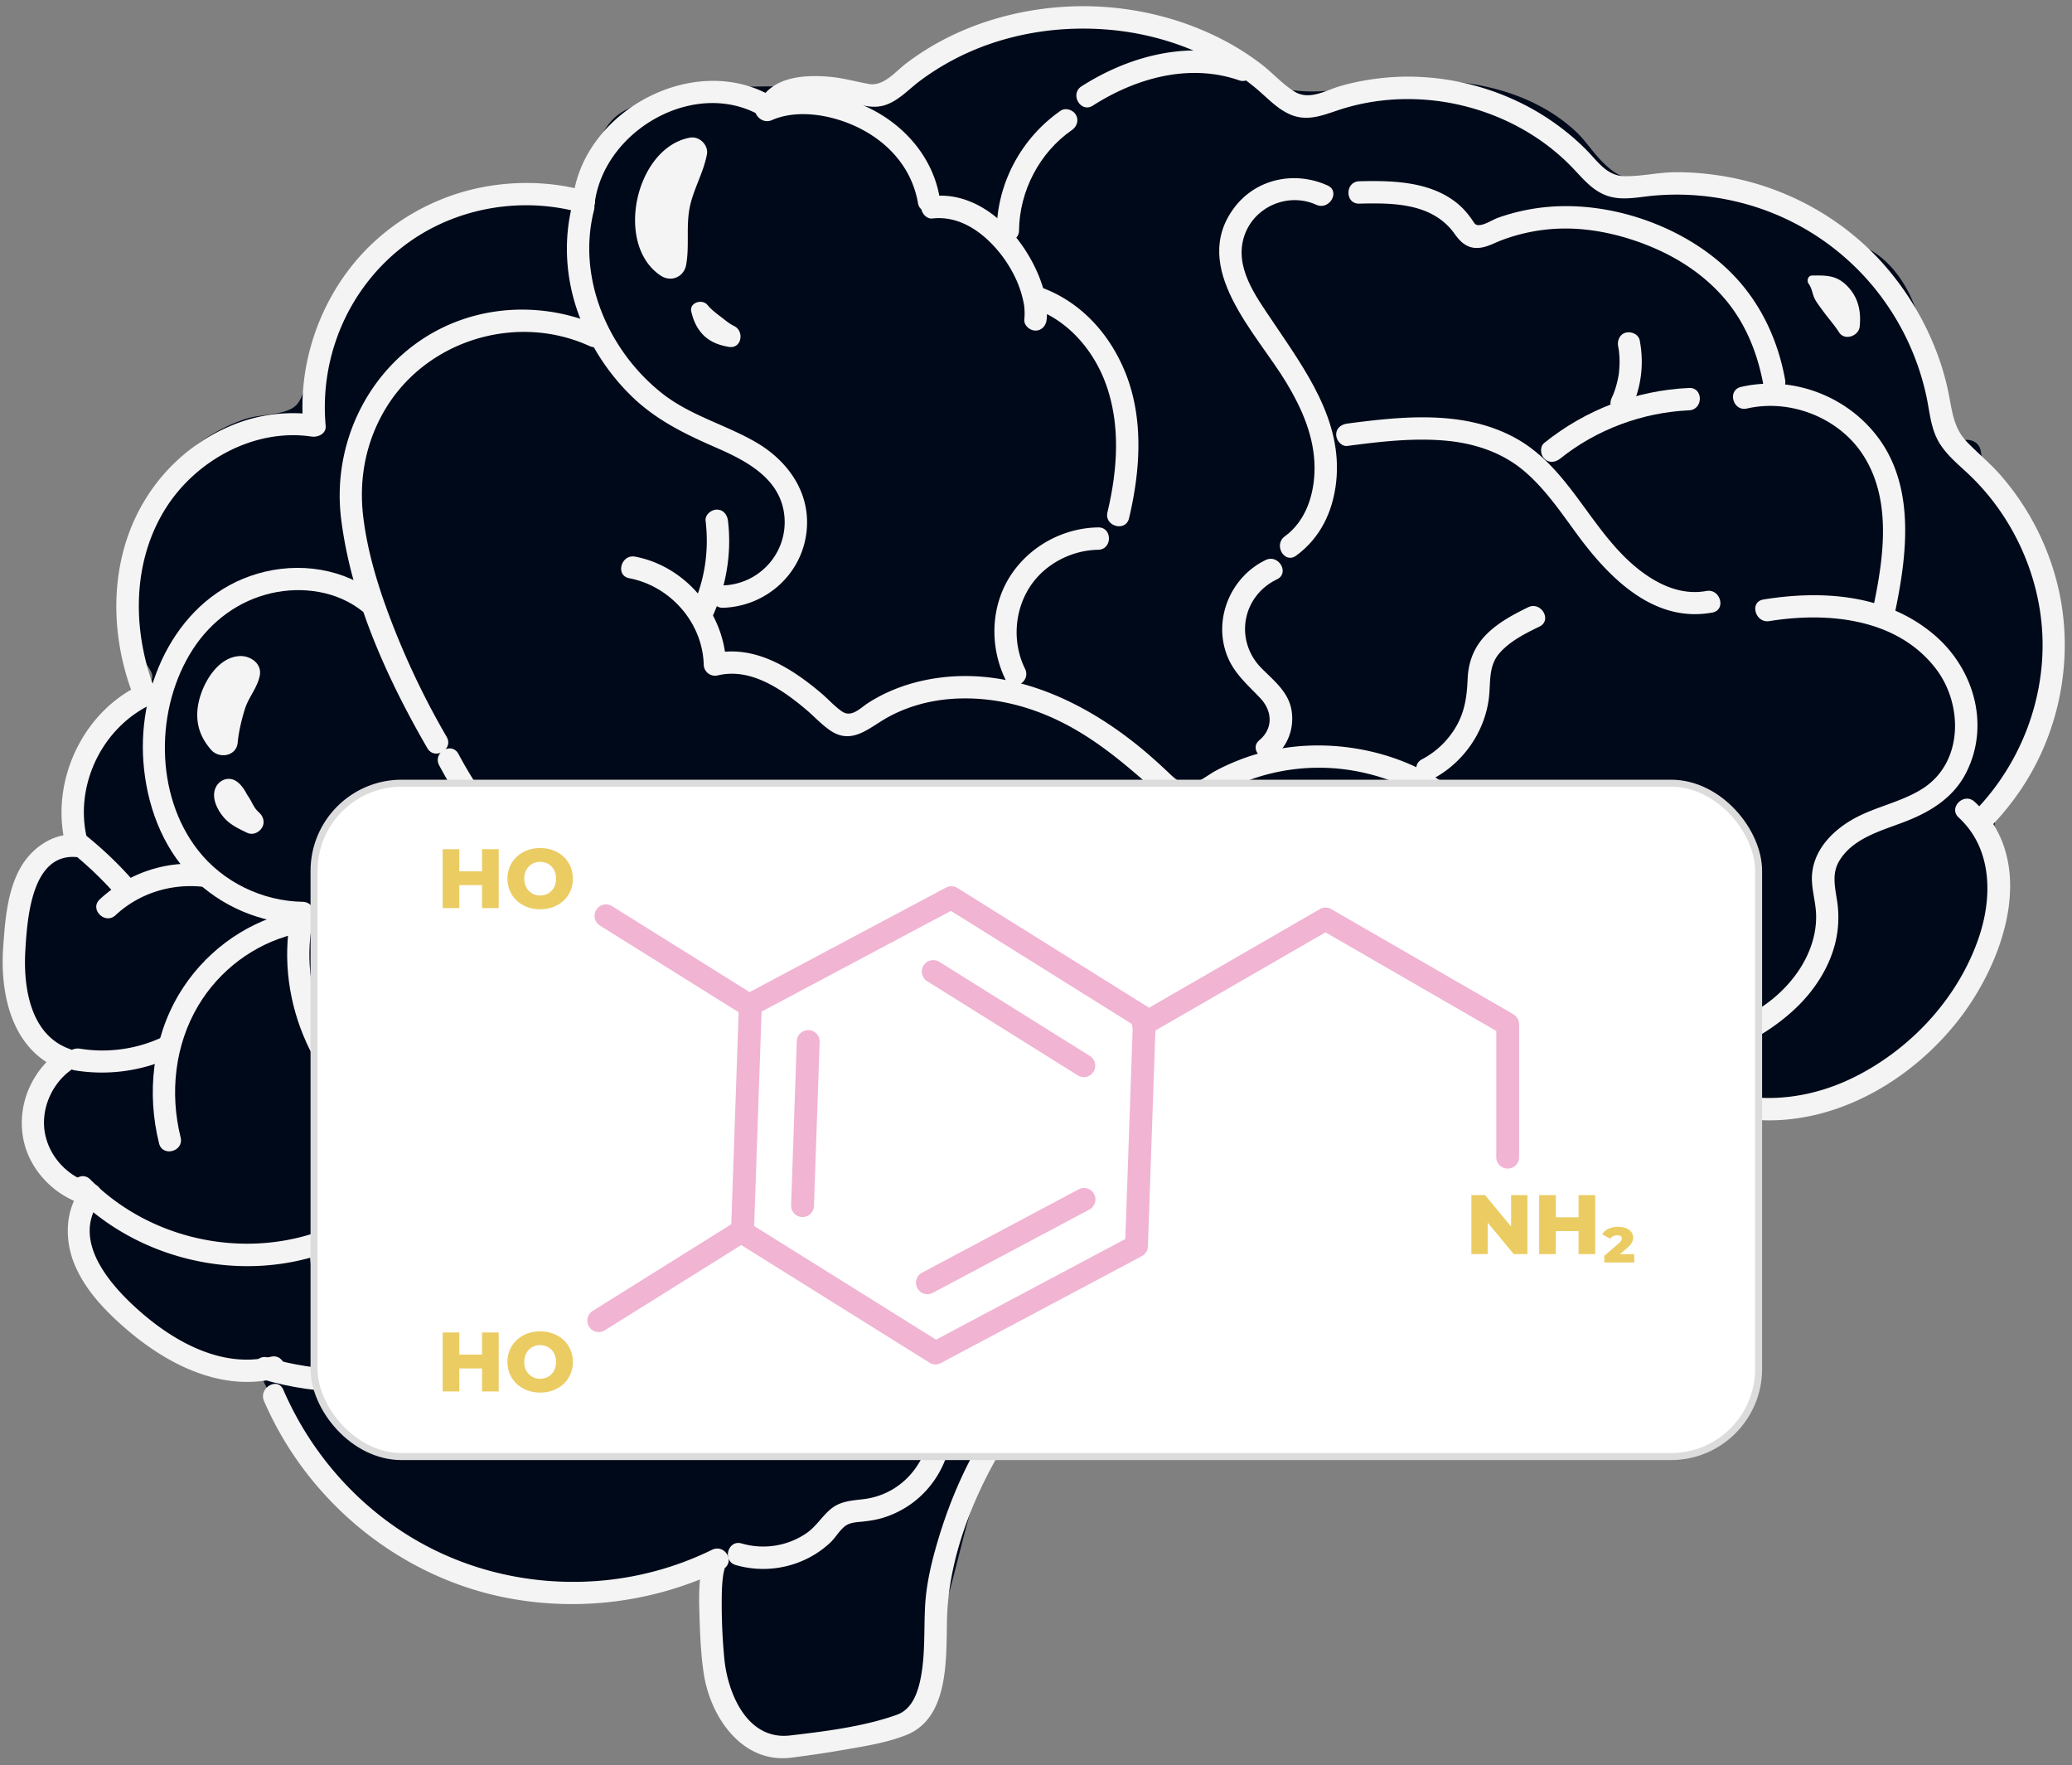
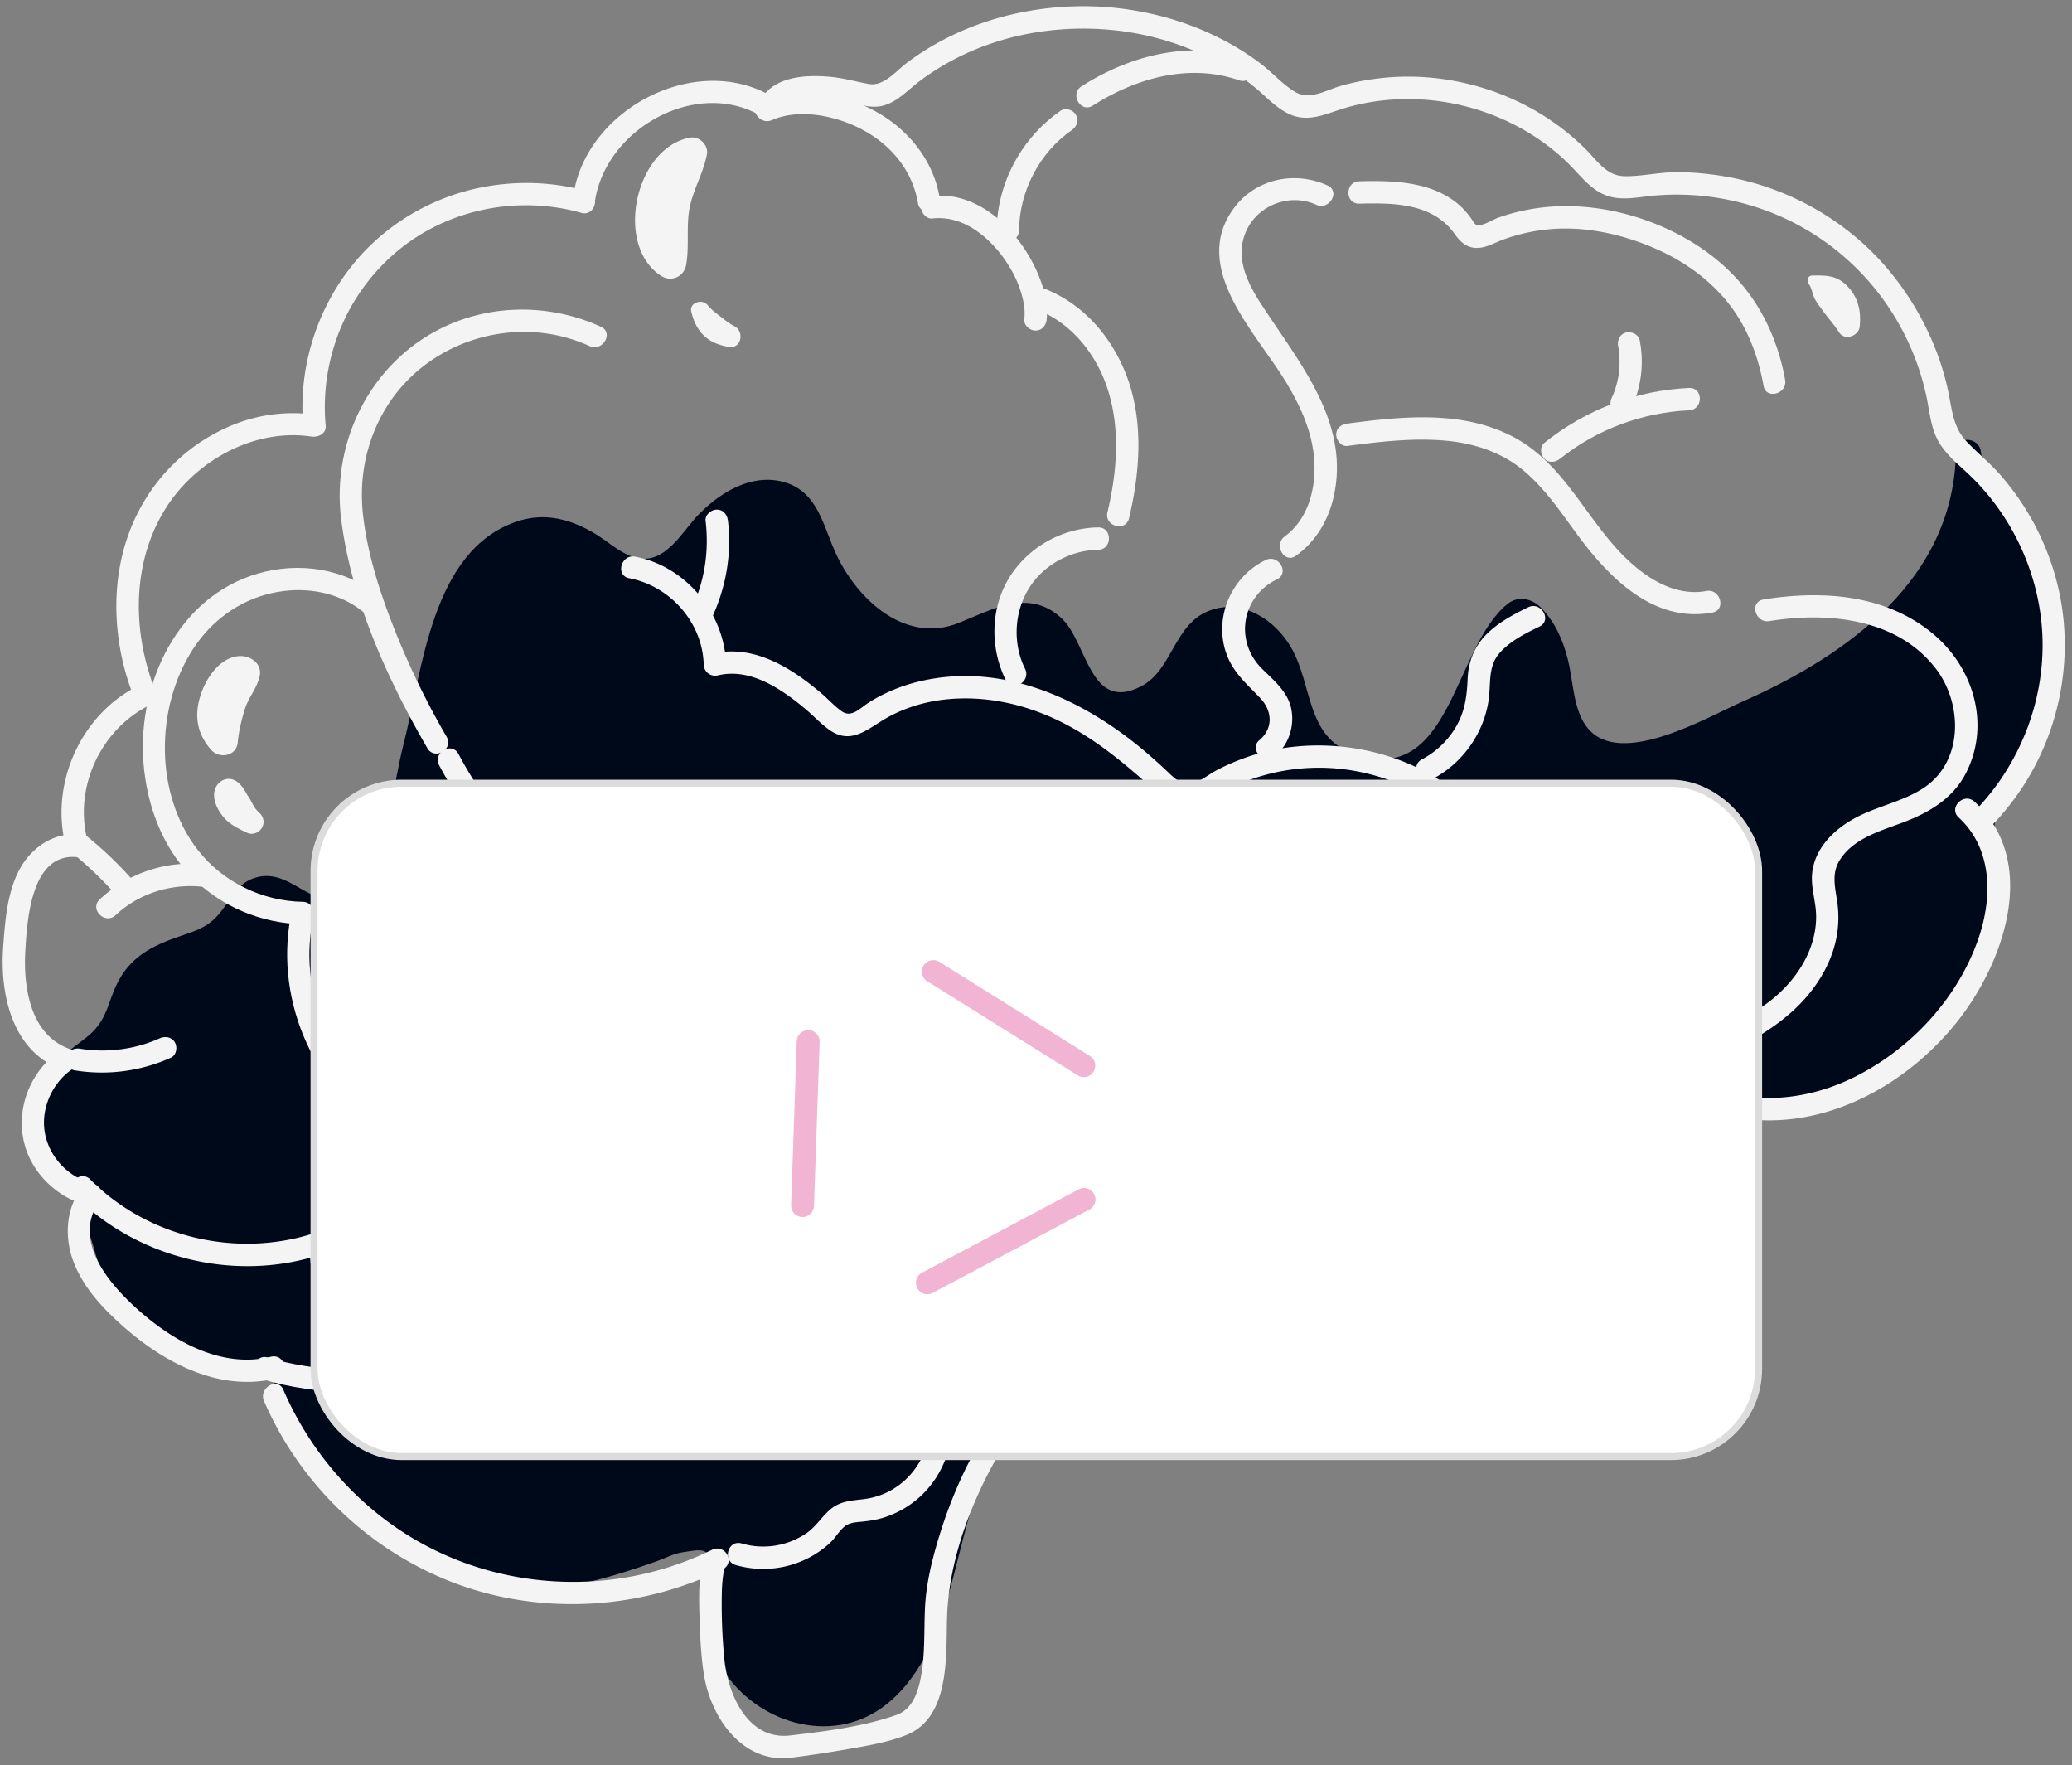
<svg xmlns="http://www.w3.org/2000/svg" width="209" height="178" fill="none">
  <rect width="100%" height="100%" fill="#808080" stroke="none" />
-   <path d="M6.233 107.053C-.35 100.965.402 89.274 7.412 85.252c-1.938-5.695 1.295-12.7 6.875-15.81 2.635-1.47-.317-2.255-.795-5.077-.43-2.551-.597-5.254-.243-7.831.598-4.363 2.565-8.299 5.944-11.161a17.001 17.001 0 0 1 5.647-3.15c1.56-.51 4.308-.293 5.224-1.582 1.04-1.463 1.156-4.682 1.827-6.403.873-2.235 2.009-4.405 3.39-6.368 4.801-6.826 14.809-9.388 22.938-7.565 1.591-3.052 1.641-7.41 4.71-9.11 4.233-2.346 10.46-2.459 15.282-2.488 3.143-1.079 6.347.284 9.604.684 1.992-.217 3.54-1.143 5.397-2.35 2.778-1.809 5.486-3.556 8.87-3.289 1.746-.846 3.598-1.485 5.72-1.647 5.996-.454 11.518 2.085 16.623 4.917 4.1 2.274 7.373 2.598 11.982 1.823 2.756-.463 5.473-.808 8.275-.731 5.115.14 10.418 1.578 14.244 5.124.915.848 1.566 1.866 2.402 2.768 1.934 2.09 3.209 2.31 5.89 2.06 2.63-.246 5.1-.41 7.72.111 4.488.893 8.792 3.126 12.08 6.293 3.29 1.077 5.382 3.955 6.477 7.442.885 2.823 1.048 5.82 1.941 8.638 1.02 3.217 3.253 5.537 5.403 8.034 6.515 7.566 8.456 17.987 3.809 27.096-1.003 1.965-3.66 4.304-3.948 6.463-.175 1.31.387 3.074.387 4.446a24.14 24.14 0 0 1-.295 3.91c-.783 4.784-2.905 9.38-6.159 12.986-6.613 7.327-14.311 10.825-28.418 5.142-1.052 11.788-7.92 16.997-16.035 21.365-10.273 5.53-21.371 3.611-32.503 4.581-7.152.624-13.069 3.587-17.162 8.425-.225.37-.441.744-.643 1.122-1.335 2.514-2.318 5.352-4.08 7.606a29.864 29.864 0 0 0-.722 2.689c-.498 2.33-.748 4.748-.673 7.132.075 2.435.925 5.089.248 7.486-1.308 4.631-7.831 5.498-11.873 6.024-5.416.707-9.639-.491-11.498-6.054-1.054-3.152.352-7.017.18-10.396-6.775 1.564-16.276 1.16-22.833-.521-7.653-1.961-14.85-5.242-18.617-12.345-.193-.364-.615-1.26-.589-1.571-.313-.878-2.836-4.328-2.946-5.303-5.39-.704-7.893-.774-12.082-4.419-3.415-2.972-6.937-9.681-6.484-14.141-4.288-1.781-3.772-2.202-4.616-6.874-.653-3.617.123-4.906 2.947-6.384l-.001.004Z" fill="#000919" />
  <path d="M4.486 109.521c.492-1.395 1.406-2.531 2.478-3.526.774-.718 1.748-1.268 2.474-2.033 1.29-1.359 1.472-2.736 2.176-4.35 1.347-3.084 3.67-4.236 6.706-5.263 1.818-.615 2.882-.987 4.08-2.564 1.069-1.409 1.659-2.84 3.511-3.323 3.831-.997 5.94 4.349 9.634 1.144 3.489-3.026 4.06-10.292 5.156-14.55 1.913-7.425 2.801-19.553 11.424-22.466 2.91-.984 5.62-.195 8.121 1.368 1.672 1.046 3.471 2.924 5.654 2.245 1.941-.604 3.272-3.005 4.632-4.385 2.148-2.178 5.219-4.046 8.39-3.247 3.646.918 4.098 4.569 5.498 7.474 2.197 4.56 6.982 8.889 12.275 6.775 3.424-1.368 7.052-3.51 10.343-.516 2.668 2.428 2.843 9.552 8.02 6.927 3.295-1.672 3.295-6.396 7.095-7.713 3.264-1.13 6.481 1.014 8.08 3.775 2.201 3.804 1.459 9.057 6.376 10.746 9.805 3.368 9.943-10.684 15.457-15.14 1.094-.884 2.515-.522 3.408.418 1.416 1.49 2.169 3.202 2.671 5.173.556 2.183.53 5.175 2.022 6.962 3.34 4 12.031-1.131 15.616-2.712 10.693-4.717 21.384-12.455 21.513-25.327.015-1.48 2.234-1.344 2.483-.015.071.378.125.751.174 1.122.297.103.585.28.84.565 5.13 5.787 7.375 13.78 5.852 21.4-.849 4.254-3.371 7.603-4.739 11.63-1.494 4.4-.756 9.263-2.077 13.762-4.117 14.033-20.486 22.881-33.221 14.568-3.194 6.615-6.829 13.252-12.851 17.672-6.989 5.13-16.292 7.192-24.799 7.827-4.581.342-9.237-.535-13.78.025-4.863.6-8.995 3.532-11.979 7.306-4.91 6.213-5.725 13.577-7.907 20.902-1.723 5.783-5.488 11.951-12.299 11.902-6.112-.045-11.812-5.245-11.787-11.474.006-1.442.675-2.914.596-4.321-.133-2.367-.993-2.048-3.055-1.731-.775.119-1.826.648-2.525.893-4.254 1.482-8.635 2.931-13.203 2.667-7.268-.418-15.148-5.391-19.576-10.635-2.476-2.932-5.5-10.212-6.09-10.408-2.425-.809-6.032-1.179-9.51-2.924-2.68-1.345-5.12-3.059-6.665-5.691-1.088-1.853-1.435-3.891-2.117-5.896-.754-2.221-1.975-4.177-3.042-6.251-1.38-2.683-2.592-5.77-1.532-8.783v-.004Z" fill="#000919" />
  <path d="M69.612 13.878c.918-.164 1.865.744 1.695 1.675-.34 1.86-1.366 3.514-1.737 5.367-.382 1.918-.014 3.884-.36 5.79-.22 1.223-1.511 1.774-2.549 1.094-4.743-3.114-2.555-12.94 2.95-13.926ZM71.363 30.754c.365.443.819.793 1.276 1.14.455.345.9.734 1.415.986 1.056.514.759 2.316-.538 2.1-.967-.161-1.892-.494-2.587-1.21-.645-.664-.98-1.438-1.197-2.328-.229-.933 1.097-1.335 1.631-.687v-.001ZM182.766 27.787c1.524-.025 2.566-.035 3.675 1.176 1.027 1.119 1.302 2.506 1.141 3.985-.103.938-1.513 1.446-2.072.574-.518-.809-1.18-1.528-1.736-2.313-.305-.43-.651-.832-.834-1.336-.163-.445-.217-.87-.508-1.265-.208-.281-.075-.815.334-.821ZM20.22 70.14c.548-1.738 1.963-3.905 3.984-3.982 1.051-.04 2.24.756 1.998 1.973-.248 1.242-1.123 2.167-1.499 3.365-.326 1.042-.63 2.3-.727 3.389-.123 1.37-1.849 1.663-2.669.74-1.436-1.616-1.735-3.431-1.088-5.487l.001.001ZM21.633 79.794c.21-1.038 1.35-1.638 2.268-.972.297.215.53.497.73.802a16.706 16.706 0 0 1 .299.517c.07.112.147.221.218.334.314.5.46.992.96 1.437.445.396.639.997.325 1.541-.282.487-.933.794-1.482.536-.804-.38-1.681-.795-2.287-1.459-.631-.691-1.226-1.772-1.033-2.734l.002-.002ZM28.58 140.149c2.535 5.866 6.762 10.928 12.138 14.398 5.752 3.712 12.588 5.374 19.407 4.888a31.739 31.739 0 0 0 11.687-3.147c1.293-.633 2.396 1.19 1.139 1.947a.613.613 0 0 0 .228-.239c-.003.007-.063.094-.058.097-.004-.003.02-.092-.039.121a6.392 6.392 0 0 0-.16.801c-.112.866-.12 1.751-.123 2.623a57.454 57.454 0 0 0 .263 5.624c.32 3.359 2.233 8.258 6.638 7.743 3.361-.391 7.412-.881 10.767-2.087 1.56-.56 2.137-2.268 2.432-3.858.418-2.266.298-4.606.403-6.9.113-2.464.703-4.846 1.42-7.2.84-2.753 1.92-5.447 3.262-7.994 2.554-4.85 6.291-9.568 11.202-12.196 2.212-1.184 4.638-1.723 7.141-1.717 2.829.009 5.641.476 8.477.502 6.098.056 12.229-.697 18.117-2.291 5.411-1.466 10.83-3.64 14.934-7.576 3.282-3.147 5.384-7.195 6.36-11.614.236-1.07.41-2.151.527-3.24.153-1.428 2.411-1.444 2.256 0-.507 4.743-1.927 9.395-4.78 13.274-3.367 4.577-8.164 7.605-13.413 9.619-5.97 2.291-12.375 3.489-18.741 3.925-3.08.211-6.178.227-9.256-.007-2.765-.209-5.498-.642-8.218.144-2.662.769-4.975 2.54-6.93 4.452-2.156 2.107-3.918 4.569-5.371 7.204-2.621 4.754-4.617 10.291-4.764 15.753-.106 3.87.29 10.012-4.107 11.762-1.892.753-3.975 1.089-5.973 1.438a116.75 116.75 0 0 1-5.643.848c-4.946.62-8.162-4.107-8.82-8.51-.265-1.767-.357-3.571-.411-5.355-.056-1.813-.147-3.771.28-5.551.146-.607.405-1.21.962-1.546l1.139 1.948a34.745 34.745 0 0 1-22.181 2.828c-6.834-1.396-13.117-5.039-17.845-10.15a34.141 34.141 0 0 1-6.295-9.627c-.57-1.319 1.373-2.469 1.948-1.139v.005Z" fill="#F4F4F4" />
  <path d="M114.815 134.607c-12.271-3.611-25.015-2.117-37.433-.167-5.737.901-11.506 1.657-17.216 2.71-5.353.988-10.684 2.11-16.091 2.765-5.86.709-11.957.882-17.663-.843-1.387-.419-.796-2.597.6-2.176 5.013 1.515 10.326 1.463 15.493.937 5.44-.552 10.801-1.686 16.171-2.694 5.649-1.059 11.354-1.808 17.03-2.706 6.166-.976 12.358-1.914 18.6-2.223 7.109-.353 14.263.205 21.112 2.22 1.39.408.799 2.587-.6 2.175l-.003.002Z" fill="#F4F4F4" />
  <path d="M101.269 131.975c-.394 4.024-3.144 7.472-7.036 8.648l.674-1.657c2.805 5.46.13 12.202-5.771 14.069-.68.215-1.378.323-2.085.401-.613.067-1.299.068-1.812.461-.58.444-.965 1.176-1.507 1.679-.47.436-.99.831-1.534 1.167a9.995 9.995 0 0 1-7.986 1.077c-1.39-.407-.8-2.586.6-2.176a7.75 7.75 0 0 0 6.478-.996c1.04-.69 1.622-1.768 2.576-2.528.97-.773 2.136-.803 3.313-.954 5.206-.67 8.168-6.414 5.78-11.06-.336-.656-.05-1.438.675-1.657 2.862-.864 5.087-3.475 5.38-6.471.14-1.432 2.398-1.447 2.256 0l-.001-.003ZM164.379 106.43c.425-7.612-.816-16.702-8.257-20.685-1.594-.853-3.243-1.18-5.031-1.291-.934-.059-1.85-.172-2.702-.584-.884-.429-1.601-1.132-2.338-1.768-2.633-2.274-5.892-3.713-9.3-4.345a20.527 20.527 0 0 0-10.238.726c-1.777.599-3.253 1.66-4.95 2.404-1.886.827-3.528.196-4.994-1.107-3.067-2.725-6.085-5.32-9.816-7.119-3.512-1.694-7.413-2.536-11.31-2.136-2.066.212-4.122.82-5.937 1.832-1.86 1.037-3.555 2.785-5.733 1.323-.878-.59-1.623-1.41-2.427-2.094-.857-.73-1.748-1.418-2.702-2.017-1.875-1.18-4.004-1.995-6.231-1.465a1.144 1.144 0 0 1-1.429-1.088c-.12-4.24-3.38-7.92-7.515-8.707-1.425-.272-.821-2.447.6-2.176 5.125.976 9.025 5.702 9.172 10.883l-1.428-1.088c4.186-.997 7.93 1.363 11.006 3.959.7.59 1.343 1.322 2.092 1.844.984.685 1.862-.337 2.688-.864 1.621-1.036 3.457-1.772 5.332-2.198 8.246-1.874 16.24 1.806 22.46 7.02a55.138 55.138 0 0 1 2.254 2.013c.631.591 1.379 1.42 2.327 1.34.94-.078 1.848-.886 2.657-1.32.81-.435 1.653-.81 2.512-1.139 3.42-1.313 7.201-1.685 10.825-1.217 3.545.458 7.013 1.704 9.941 3.776 1.563 1.105 2.856 2.855 4.866 3.032 1.944.172 3.701.354 5.512 1.148 3.743 1.64 6.674 4.918 8.307 8.622 2.002 4.545 2.319 9.581 2.046 14.482-.081 1.443-2.338 1.453-2.256 0l-.003.004Z" fill="#F4F4F4" />
  <path d="M154.498 100.878c-7.747 7.166-20.219 8.301-29.085 2.525l.869.114c-6.825 1.004-14.189.821-20.786-1.367-5.01-1.662-10.108-4.92-11.344-10.4l2.062.27c-4.983 6.747-14.727 6.565-22.224 5.568-7.541-1.003-14.747-3.799-20.566-8.777-3.776-3.23-6.796-7.265-9.126-11.638-.682-1.28 1.265-2.422 1.948-1.139 3.702 6.949 9.18 12.67 16.354 16.032 6.134 2.874 13.266 4.025 20.012 3.708 4.224-.2 9.002-1.3 11.653-4.892.53-.718 1.829-.764 2.062.27.835 3.701 3.793 6.163 7.083 7.749 4.003 1.927 8.621 2.643 13.019 2.869 2.481.126 4.97.063 7.441-.196.648-.069 1.312-.223 1.961-.25.576-.025.932.282 1.404.566a19.46 19.46 0 0 0 2.613 1.333c3.551 1.477 7.519 1.935 11.325 1.441 4.342-.564 8.509-2.401 11.729-5.38 1.065-.984 2.665.607 1.595 1.595l.001-.001ZM145.728 109c2.726 2.192 3.379 6.469 1.543 9.416-.321.517-1.007.718-1.544.405-.515-.302-.728-1.025-.405-1.544a5.942 5.942 0 0 0 .362-.668c-.081.171.018-.046.031-.081.12-.32.212-.652.276-.988-.002.007.047-.301.031-.172a6.529 6.529 0 0 0-.009-1.476c.02.165-.003 0-.016-.077a6.619 6.619 0 0 0-.26-1c-.023-.068-.05-.137-.074-.204-.117-.32.048.097-.034-.081a5.913 5.913 0 0 0-.501-.897c.005.006-.167-.238-.101-.15.072.096-.099-.12-.115-.139a5.778 5.778 0 0 0-.78-.752c-.476-.383-.397-1.197 0-1.595.47-.469 1.119-.382 1.595 0l.001.003ZM123.504 121.703c-1.316.429-2.521-.13-3.776-.488-1.544-.439-2.993.249-4.401.861-2.892 1.258-5.712 1.968-8.882 1.513-3.083-.444-5.6-1.92-7.944-3.9-1.135-.959-2.287-2.002-3.686-2.562-1.22-.488-2.54-.554-3.834-.422-2.735.278-5.32 1.384-8.007 1.912-2.945.579-5.569.313-8.244-1.085-1.482-.775-2.892-1.591-4.58-1.827-1.655-.233-3.355-.002-4.97.372-2.896.67-5.648 2.01-8.596 2.431-2.89.412-5.85.217-8.709-.336-2.776-.536-5.615-1.465-7.93-3.127-1.17-.839-.044-2.797 1.139-1.947 3.945 2.83 9.534 3.711 14.288 3.296 2.782-.242 5.377-1.468 8.05-2.198 3.106-.848 6.478-1.287 9.546-.056 1.47.59 2.781 1.524 4.262 2.079 1.238.464 2.533.549 3.841.422 2.695-.262 5.248-1.336 7.886-1.881 2.662-.551 5.376-.552 7.804.813 2.592 1.458 4.438 3.92 7.247 5.046 3.211 1.288 6.599 1.052 9.737-.299 1.542-.665 3.201-1.546 4.923-1.55.746-.001 1.482.204 2.186.431.662.215 1.358.55 2.052.323 1.384-.451 1.976 1.726.6 2.176l-.002.003ZM172.721 61.769c-5.933 1.097-10.45-3.541-13.649-7.897-1.649-2.245-3.225-4.595-5.374-6.406-2.19-1.847-4.975-2.76-7.797-3.022-3.333-.309-6.688.091-9.991.523-.61.08-1.123-.575-1.128-1.127-.008-.675.526-1.05 1.128-1.128 5.562-.728 11.653-1.369 16.801 1.38 5.038 2.69 7.223 8.145 11.115 12.02 2.154 2.145 5.117 4.072 8.294 3.483 1.419-.262 2.028 1.912.6 2.176l.001-.002Z" fill="#F4F4F4" />
  <path d="M132.774 20.65c-2.816-1.276-6.218.152-7.24 3.07-1.108 3.165 1.133 6.147 2.812 8.65 3.264 4.863 7.101 10.006 6.434 16.206-.321 2.986-1.585 5.673-4.049 7.463-1.177.854-2.305-1.102-1.139-1.948 2.178-1.58 3.014-4.34 3.005-6.932-.012-3.115-1.265-5.944-2.844-8.572-2.996-4.985-9.763-11.558-5.287-17.604 2.203-2.974 6.137-3.78 9.447-2.28 1.321.599.175 2.544-1.139 1.948ZM108.117 13.118c-3.272 2.269-5.284 6.151-5.33 10.12-.018 1.45-2.273 1.454-2.256 0 .056-4.803 2.51-9.338 6.448-12.069.501-.348 1.254-.092 1.544.405.328.561.097 1.195-.404 1.544h-.002Z" fill="#F4F4F4" />
  <path d="M94.045 19.778c5.177-.589 9.509 4.344 11.024 8.813.389 1.146.627 2.406.508 3.618-.06.606-.476 1.127-1.128 1.127-.564 0-1.189-.517-1.128-1.127a6.272 6.272 0 0 0-.01-1.324c-.027-.25.015.06-.025-.17a10.42 10.42 0 0 0-.502-1.837c-.435-1.174-1.162-2.425-1.994-3.444-1.705-2.09-4.052-3.707-6.742-3.402-.607.07-1.128-.567-1.128-1.128 0-.666.52-1.059 1.128-1.127l-.003.001Z" fill="#F4F4F4" />
  <path d="M105.064 28.999c3.98 1.458 6.879 4.687 8.447 8.57 1.881 4.656 1.511 9.905.373 14.693-.336 1.412-2.512.813-2.177-.6 1.01-4.248 1.351-8.8-.171-12.974-1.205-3.304-3.716-6.285-7.072-7.515-1.353-.495-.768-2.676.6-2.176V29ZM177.887 38.903c-.569-3.182-1.771-6.247-3.88-8.732-1.886-2.221-4.295-3.892-6.951-5.066-2.905-1.287-6.213-2.104-9.396-2.06a18.332 18.332 0 0 0-6.104 1.144c-.901.333-1.768.877-2.758.81-.929-.062-1.548-.676-2.056-1.393-2.205-3.12-6.14-3.161-9.635-3.07-1.452.037-1.452-2.219 0-2.256 3.291-.086 7.025.002 9.744 2.112.643.5 1.162 1.085 1.623 1.754.277.403.326.596.792.552.562-.054 1.317-.55 1.847-.742a20.343 20.343 0 0 1 6.212-1.159c6.367-.2 13.459 2.528 17.8 7.24 2.638 2.864 4.256 6.452 4.938 10.266.254 1.42-1.921 2.03-2.177.6h.001ZM92.597 20.486c-.609-3.528-2.995-6.185-6.178-7.695-2.507-1.19-5.937-1.824-8.553-.68-1.318.577-2.467-1.365-1.139-1.947 3.404-1.489 7.37-.911 10.663.601 3.728 1.712 6.676 5.02 7.383 9.123.245 1.42-1.93 2.029-2.176.6v-.002ZM110.767 55.44c-2.698.046-5.367 1.432-6.861 3.702-1.606 2.44-1.806 5.68-.511 8.299.641 1.296-1.304 2.441-1.947 1.138-1.643-3.32-1.55-7.442.51-10.576 1.938-2.945 5.291-4.76 8.81-4.819 1.452-.023 1.453 2.232 0 2.256h-.001ZM128.805 58.42c-3.54 1.704-4.32 6.192-1.536 8.986 1.218 1.224 2.659 2.344 2.993 4.145.32 1.722-.282 3.548-1.633 4.682-1.106.926-2.711-.66-1.595-1.595 1.407-1.18 1.31-2.932.107-4.215-1.354-1.444-2.744-2.564-3.434-4.498-1.302-3.655.496-7.783 3.959-9.451 1.302-.628 2.449 1.317 1.139 1.947v-.001ZM155.284 63.184c-1.424.693-2.912 1.432-3.987 2.626-1.225 1.361-.902 3.05-1.134 4.73-.466 3.36-2.604 6.39-5.596 7.98-1.282.68-2.424-1.266-1.139-1.947a8.644 8.644 0 0 0 3.467-3.337c.875-1.52 1.07-3.058 1.144-4.777.074-1.774.683-3.3 1.959-4.552 1.181-1.159 2.672-1.952 4.146-2.67 1.301-.633 2.446 1.311 1.14 1.947ZM177.865 60.455c5.963-.962 12.366-.529 17.169 3.505 4.028 3.384 5.734 9.064 3.318 13.904-1.241 2.487-3.477 3.914-5.989 4.912-2.388.946-5.369 1.645-6.812 3.994-.8 1.3-.463 2.636-.249 4.055a10.881 10.881 0 0 1-.128 4.041c-.6 2.679-2.213 5.116-4.213 6.963-1.804 1.665-4.06 3.102-6.347 4.009-2.424.961-5.112 1.03-7.685 1.037-1.452.003-1.454-2.253 0-2.256 2.101-.005 4.25-.031 6.272-.667 1.73-.544 3.323-1.578 4.799-2.61 1.998-1.399 3.732-3.416 4.594-5.713.416-1.11.635-2.273.591-3.46-.051-1.382-.538-2.72-.395-4.114.246-2.4 2.014-4.227 4.019-5.392 2.262-1.314 4.937-1.737 7.144-3.155 4.101-2.633 4.061-8.489 1.321-12.067-3.91-5.105-10.905-5.761-16.805-4.809-1.422.23-2.033-1.943-.6-2.175l-.004-.002Z" fill="#F4F4F4" />
-   <path d="M188.985 61.086c1.039-4.965 1.854-10.775-1.104-15.271-2.453-3.73-7.34-5.618-11.667-4.62-1.414.325-2.016-1.85-.6-2.176 5.195-1.199 10.774.915 13.912 5.218 3.657 5.015 2.825 11.76 1.635 17.447-.297 1.421-2.474.82-2.177-.6l.001.002ZM59.919 21.185c-1.747 6.837 1.423 14.165 6.838 18.458 2.831 2.244 6.317 3.136 9.411 4.905 3.271 1.869 5.599 5.087 5.195 8.998-.448 4.34-4.087 7.6-8.425 7.742-1.452.048-1.45-2.208 0-2.255 3.664-.122 6.497-3.264 6.19-6.92-.32-3.78-3.73-5.594-6.832-6.947-3.13-1.366-6.045-2.76-8.535-5.16a22.123 22.123 0 0 1-5.455-8.474c-1.25-3.507-1.486-7.334-.563-10.947.36-1.405 2.536-.81 2.177.6h-.002Z" fill="#F4F4F4" />
  <path d="M59.479 34.902c-7.385-3.374-16.466-.6-20.621 6.367-1.962 3.288-2.674 7.02-2.223 10.805.471 3.96 1.744 7.84 3.21 11.534a81.087 81.087 0 0 0 5.209 10.698c.729 1.26-1.22 2.396-1.948 1.14-4.073-7.037-7.67-14.961-8.692-23.089-1.068-8.5 3.66-16.954 11.786-19.983 4.666-1.739 9.907-1.482 14.418.579 1.319.602.174 2.547-1.14 1.947v.002Z" fill="#F4F4F4" />
  <path d="M38.684 114.206c-7.35-4.698-11.142-13.929-9.225-22.437l1.088 1.428c-4.175-.07-8.253-1.767-11.19-4.75-3.047-3.095-4.583-7.374-4.895-11.65-.577-7.898 3.489-16.604 11.52-18.95 4.169-1.216 8.721-.546 12.143 2.18 1.135.903-.471 2.49-1.596 1.594-2.541-2.023-6.038-2.516-9.15-1.806-3.318.758-6.094 2.822-7.933 5.67-3.802 5.888-3.873 14.622.517 20.243 2.528 3.236 6.497 5.143 10.585 5.213.76.012 1.25.708 1.088 1.428-1.688 7.494 1.717 15.753 8.19 19.889 1.22.78.089 2.733-1.14 1.947l-.002.001Z" fill="#F4F4F4" />
-   <path d="M29.629 94.211c-4.029 1.008-7.513 3.64-9.636 7.206-2.368 3.977-2.882 8.828-1.773 13.285.35 1.409-1.825 2.01-2.176.6-1.254-5.032-.675-10.53 2-15.024 2.411-4.051 6.402-7.098 10.985-8.243 1.409-.351 2.01 1.824.6 2.176Z" fill="#F4F4F4" />
  <path d="M17.236 106.661a16.94 16.94 0 0 1-9.73 1.269c-.601-.098-.937-.846-.787-1.387.175-.64.783-.887 1.387-.788 2.673.436 5.52.065 7.991-1.042.556-.248 1.213-.16 1.544.405.283.482.155 1.293-.404 1.544v-.001ZM43.64 139.232c-7.466.184-12.68-6.846-12.364-13.931l1.429 1.088c-8.645 3.012-18.752.635-25.19-5.853-1.024-1.032.571-2.628 1.595-1.595 5.909 5.954 15.084 8.029 22.995 5.273.677-.236 1.46.388 1.428 1.088-.262 5.875 3.835 11.83 10.108 11.675 1.453-.036 1.453 2.22 0 2.255ZM132.394 115.165c-2.313 3.321-5.826 5.724-9.801 6.559-.596.125-1.22-.176-1.388-.788-.154-.56.189-1.262.788-1.387 3.386-.712 6.467-2.674 8.452-5.523.348-.499.988-.729 1.544-.405.495.289.756 1.041.405 1.544Z" fill="#F4F4F4" />
  <path d="M127.598 118.881c3.143 2.526 4.476 7.008 3.323 10.855-.416 1.387-2.594.796-2.176-.6.934-3.116-.159-6.582-2.743-8.659-.476-.383-.398-1.197 0-1.595.469-.469 1.119-.382 1.595 0l.001-.001ZM146.445 105.441c.554 1.449.775 3.05.637 4.596-.027.305-.108.575-.33.798-.196.196-.517.342-.798.33-.566-.025-1.185-.498-1.127-1.128a9.612 9.612 0 0 0-.017-1.906c-.008-.081-.073-.311 0-.016-.083-.333-.116-.68-.202-1.014a9.617 9.617 0 0 0-.341-1.06c-.211-.553.234-1.262.788-1.388.645-.146 1.162.197 1.388.788h.002ZM199.166 80.843c6.577 6.04 2.996 16.204-1.733 22.166-4.511 5.688-11.508 9.937-18.907 9.968-4.698.02-9.027-1.794-12.692-4.65-1.144-.891.463-2.477 1.595-1.594 2.881 2.244 6.349 3.754 10.02 3.961 3.273.184 6.541-.58 9.474-2.019 5.818-2.854 10.656-8.075 12.717-14.254 1.355-4.064 1.288-8.899-2.071-11.982-1.072-.985.527-2.576 1.595-1.595l.002-.001Z" fill="#F4F4F4" />
  <path d="M199.269 81.706c4.408-4.564 6.903-10.825 6.759-17.177-.141-6.172-2.826-12.231-7.257-16.52-1.095-1.059-2.328-2.007-3.137-3.32-.888-1.441-.978-3.14-1.326-4.755a25.993 25.993 0 0 0-3.391-8.316 25.543 25.543 0 0 0-14.504-10.954 26.11 26.11 0 0 0-9.635-.933c-1.667.152-3.358.585-4.965-.105-1.39-.596-2.312-1.807-3.342-2.86-3.955-4.043-9.517-6.423-15.146-6.737-2.854-.159-5.705.193-8.415 1.105-1.597.538-3.092 1.12-4.741.422-1.34-.568-2.33-1.683-3.426-2.604-4.112-3.453-9.417-5.458-14.741-5.942-5.41-.492-10.982.458-15.804 3a25.426 25.426 0 0 0-3.451 2.181c-1.12.845-2.128 1.985-3.502 2.417-1.422.448-2.791-.183-4.184-.43a14.918 14.918 0 0 0-3.558-.217c-.858.056-2.13.192-2.677.964-.832 1.176-2.79.05-1.947-1.14 1.475-2.084 4.355-2.238 6.69-2.053 1.398.11 2.682.483 4.051.734 1.503.275 2.686-1.234 3.775-2.065 4.546-3.465 10.164-5.341 15.843-5.71 5.637-.366 11.408.807 16.398 3.471a26.403 26.403 0 0 1 3.545 2.273c1.152.876 2.16 2.036 3.387 2.796 1.511.936 3.143-.126 4.665-.564 1.425-.41 2.889-.67 4.364-.819 5.904-.587 12.092 1.01 16.969 4.39a24.096 24.096 0 0 1 3.499 2.93c1.102 1.126 2.032 2.555 3.757 2.597 1.708.043 3.428-.387 5.147-.4 1.67-.012 3.338.142 4.984.42 6.432 1.087 12.434 4.489 16.603 9.514a28.984 28.984 0 0 1 4.762 8.13 26.27 26.27 0 0 1 1.281 4.473c.339 1.765.514 3.327 1.814 4.672 1.11 1.15 2.346 2.153 3.399 3.363a26.621 26.621 0 0 1 2.806 3.882c1.652 2.793 2.805 5.912 3.323 9.117 1.04 6.43-.416 13.15-4.028 18.578a26.841 26.841 0 0 1-3.048 3.783c-1.011 1.046-2.605-.55-1.595-1.595l-.001.004Z" fill="#F4F4F4" />
  <path d="M170.374 41.377c-4.705.214-9.328 1.925-13.007 4.876-.475.382-1.132.464-1.595 0-.395-.395-.478-1.212 0-1.594 4.171-3.345 9.255-5.295 14.602-5.537 1.453-.066 1.449 2.19 0 2.255Z" fill="#F4F4F4" />
  <path d="M165.397 34.328c.454 2.36.154 4.737-.865 6.911-.251.537-1.063.714-1.544.405-.552-.355-.673-.97-.405-1.544.016-.036.184-.42.102-.218a9.318 9.318 0 0 0 .523-1.735c.021-.105.041-.21.058-.316.013-.07.023-.14.034-.21-.014.105-.015.117-.005.034.046-.48.078-.956.064-1.438-.007-.25-.027-.497-.049-.745-.033-.347.04.22-.015-.125-.022-.14-.047-.28-.073-.42-.112-.578.161-1.245.787-1.388.558-.127 1.268.169 1.388.788ZM20.412 89.42c-3.184-.335-6.407.675-8.756 2.87-1.06.99-2.66-.602-1.595-1.596 2.754-2.573 6.588-3.925 10.35-3.53.607.064 1.129.474 1.129 1.129 0 .56-.518 1.192-1.128 1.127Z" fill="#F4F4F4" />
  <path d="M12.095 90.698a37.705 37.705 0 0 0-5.054-4.882c-.463-.37-.414-1.215 0-1.595.492-.451 1.102-.395 1.595 0a37.779 37.779 0 0 1 5.054 4.882c.384.447.472 1.161 0 1.595-.422.387-1.185.478-1.595 0ZM124.981 8.097c-5.025-1.742-10.403-.225-14.746 2.552-1.227.785-2.36-1.168-1.139-1.948 4.814-3.078 10.926-4.705 16.485-2.78 1.364.473.777 2.654-.6 2.177v-.001ZM73.43 52.519c.4 3.347-.204 6.726-1.619 9.775-.255.553-1.053.692-1.544.405-.566-.332-.662-.989-.405-1.544 1.25-2.694 1.663-5.698 1.311-8.638-.072-.606.57-1.127 1.128-1.127.67 0 1.056.52 1.128 1.127l.001.002ZM77.008 11.84c-6.6-4.113-15.927 1.106-17.001 8.488-.21 1.43-2.383.822-2.177-.6 1.285-8.825 12.585-14.655 20.317-9.837 1.23.766.098 2.718-1.14 1.947v.001Z" fill="#F4F4F4" />
  <path d="M58.625 21.46c-4.99-1.406-10.452-.852-15.057 1.542-4.584 2.384-8.055 6.525-9.707 11.412a20.722 20.722 0 0 0-1.011 8.52c.072.809-.775 1.185-1.429 1.088-5.754-.857-11.653 2.401-14.694 7.217-3.496 5.537-3.391 12.609-1.01 18.543.171.426-.108 1.077-.518 1.274-5.078 2.44-7.87 8.52-6.303 13.953.186.646-.35 1.505-1.088 1.428-4.64-.489-5.055 6.212-5.249 9.359-.225 3.653.444 8.529 4.438 9.971.937.338 1.091 1.497.27 2.062-2.07 1.421-3.232 4.125-2.702 6.601.523 2.44 2.474 4.354 4.87 4.959.646.163 1.112 1.069.675 1.657-3.086 4.139 1.22 8.808 4.263 11.42 3.507 3.01 8.212 5.518 12.949 4.349 1.41-.348 2.011 1.827.6 2.176-5.683 1.403-11.199-1.471-15.381-5.134-2.045-1.793-4.008-3.86-5.045-6.413-.985-2.423-.94-5.385.665-7.536l.674 1.657c-3.204-.81-5.9-3.507-6.498-6.795-.627-3.447.927-6.92 3.789-8.888l.27 2.061c-5.163-1.863-6.43-7.597-6.07-12.505.191-2.617.402-5.498 1.688-7.843 1.13-2.062 3.364-3.669 5.792-3.413L6.718 85.61c-1.826-6.336 1.377-13.635 7.34-16.5l-.517 1.274c-2.096-5.221-2.492-11.297-.533-16.625 1.832-4.98 5.63-8.96 10.565-10.941 2.694-1.082 5.582-1.395 8.448-.968l-1.428 1.088c-.503-5.631 1.23-11.374 4.672-15.847 3.494-4.542 8.706-7.541 14.371-8.381 3.209-.476 6.462-.303 9.59.579 1.394.393.802 2.57-.6 2.176v-.004Z" fill="#F4F4F4" />
  <rect x="31.678" y="78.979" width="145.71" height="67.904" rx="8.842" fill="#fff" />
  <rect x="31.678" y="78.979" width="145.71" height="67.904" rx="8.842" stroke="#DCDCDC" stroke-width=".707" />
-   <path d="M48.623 85.635h1.68v5.942h-1.68v-2.318H46.33v2.318h-1.68v-5.942h1.68v2.232h2.292v-2.232Zm5.862 6.06c-1.901 0-3.302-1.307-3.302-3.09 0-1.782 1.401-3.089 3.302-3.089 1.902 0 3.302 1.307 3.302 3.09 0 1.782-1.4 3.09-3.302 3.09Zm0-1.391c.9 0 1.605-.671 1.605-1.698s-.705-1.698-1.605-1.698-1.604.67-1.604 1.698c0 1.027.705 1.698 1.604 1.698ZM48.623 134.37h1.68v5.942h-1.68v-2.318H46.33v2.318h-1.68v-5.942h1.68v2.232h2.292v-2.232Zm5.862 6.06c-1.901 0-3.302-1.307-3.302-3.089 0-1.783 1.401-3.09 3.302-3.09 1.902 0 3.302 1.307 3.302 3.09 0 1.782-1.4 3.089-3.302 3.089Zm0-1.392c.9 0 1.605-.67 1.605-1.697 0-1.027-.705-1.698-1.605-1.698s-1.604.671-1.604 1.698.705 1.697 1.604 1.697ZM152.422 120.52h1.647v5.942h-1.384l-2.622-3.166v3.166h-1.647v-5.942h1.383l2.623 3.166v-3.166Zm6.805 0h1.68v5.942h-1.68v-2.317h-2.292v2.317h-1.681v-5.942h1.681v2.233h2.292v-2.233Zm4.181 5.95h1.443v.841h-3.03v-.671l1.409-1.214c.297-.254.365-.399.365-.534 0-.179-.144-.323-.484-.323-.305 0-.543.127-.679.348l-.823-.441c.255-.45.789-.764 1.604-.764.925 0 1.52.441 1.52 1.095 0 .339-.128.628-.679 1.112l-.646.551Z" fill="#EBCC63" />
  <path d="m108.805 119.934-15.801 8.403a1.147 1.147 0 0 0-.474 1.556c.205.389.608.615 1.018.615.184 0 .368-.042.538-.134l15.802-8.403c.558-.297.778-.998.474-1.556a1.141 1.141 0 0 0-1.557-.474v-.007ZM93.534 98.954l15.179 9.485a1.146 1.146 0 0 0 1.585-.367 1.158 1.158 0 0 0-.368-1.592l-15.18-9.485a1.158 1.158 0 0 0-1.59.367c-.34.538-.17 1.253.367 1.592h.007ZM81.559 103.876c-.637 0-1.167.474-1.188 1.111l-.573 16.544a1.159 1.159 0 0 0 1.11 1.196h.043c.615 0 1.132-.488 1.153-1.111l.573-16.544a1.16 1.16 0 0 0-1.11-1.196h-.008Z" fill="#F1B4D3" />
-   <path d="m152.667 102.286-18.384-10.61a1.155 1.155 0 0 0-1.152 0l-17.224 9.945-19.331-12.074a1.158 1.158 0 0 0-1.153-.043l-19.813 10.54-13.87-8.665a1.151 1.151 0 0 0-1.592.368c-.34.537-.17 1.252.368 1.591l13.99 8.736-.742 21.382-13.977 8.736a1.156 1.156 0 0 0 .609 2.136c.205 0 .417-.057.608-.177l13.765-8.601 18.984 11.862c.184.113.397.177.609.177.184 0 .375-.043.537-.135l20.279-10.786c.361-.191.595-.566.609-.976l.757-21.772 17.152-9.903 17.231 9.945v12.725a1.153 1.153 0 1 0 2.306 0v-13.39c0-.41-.219-.792-.573-.997l.007-.014Zm-58.249 32.806-18.327-11.445s-.014-.035-.02-.056l.749-21.581 19.098-10.157 18.256 11.409c0 .149.021.297.078.439l-.743 21.241-19.098 10.157.007-.007Z" fill="#F1B4D3" />
</svg>